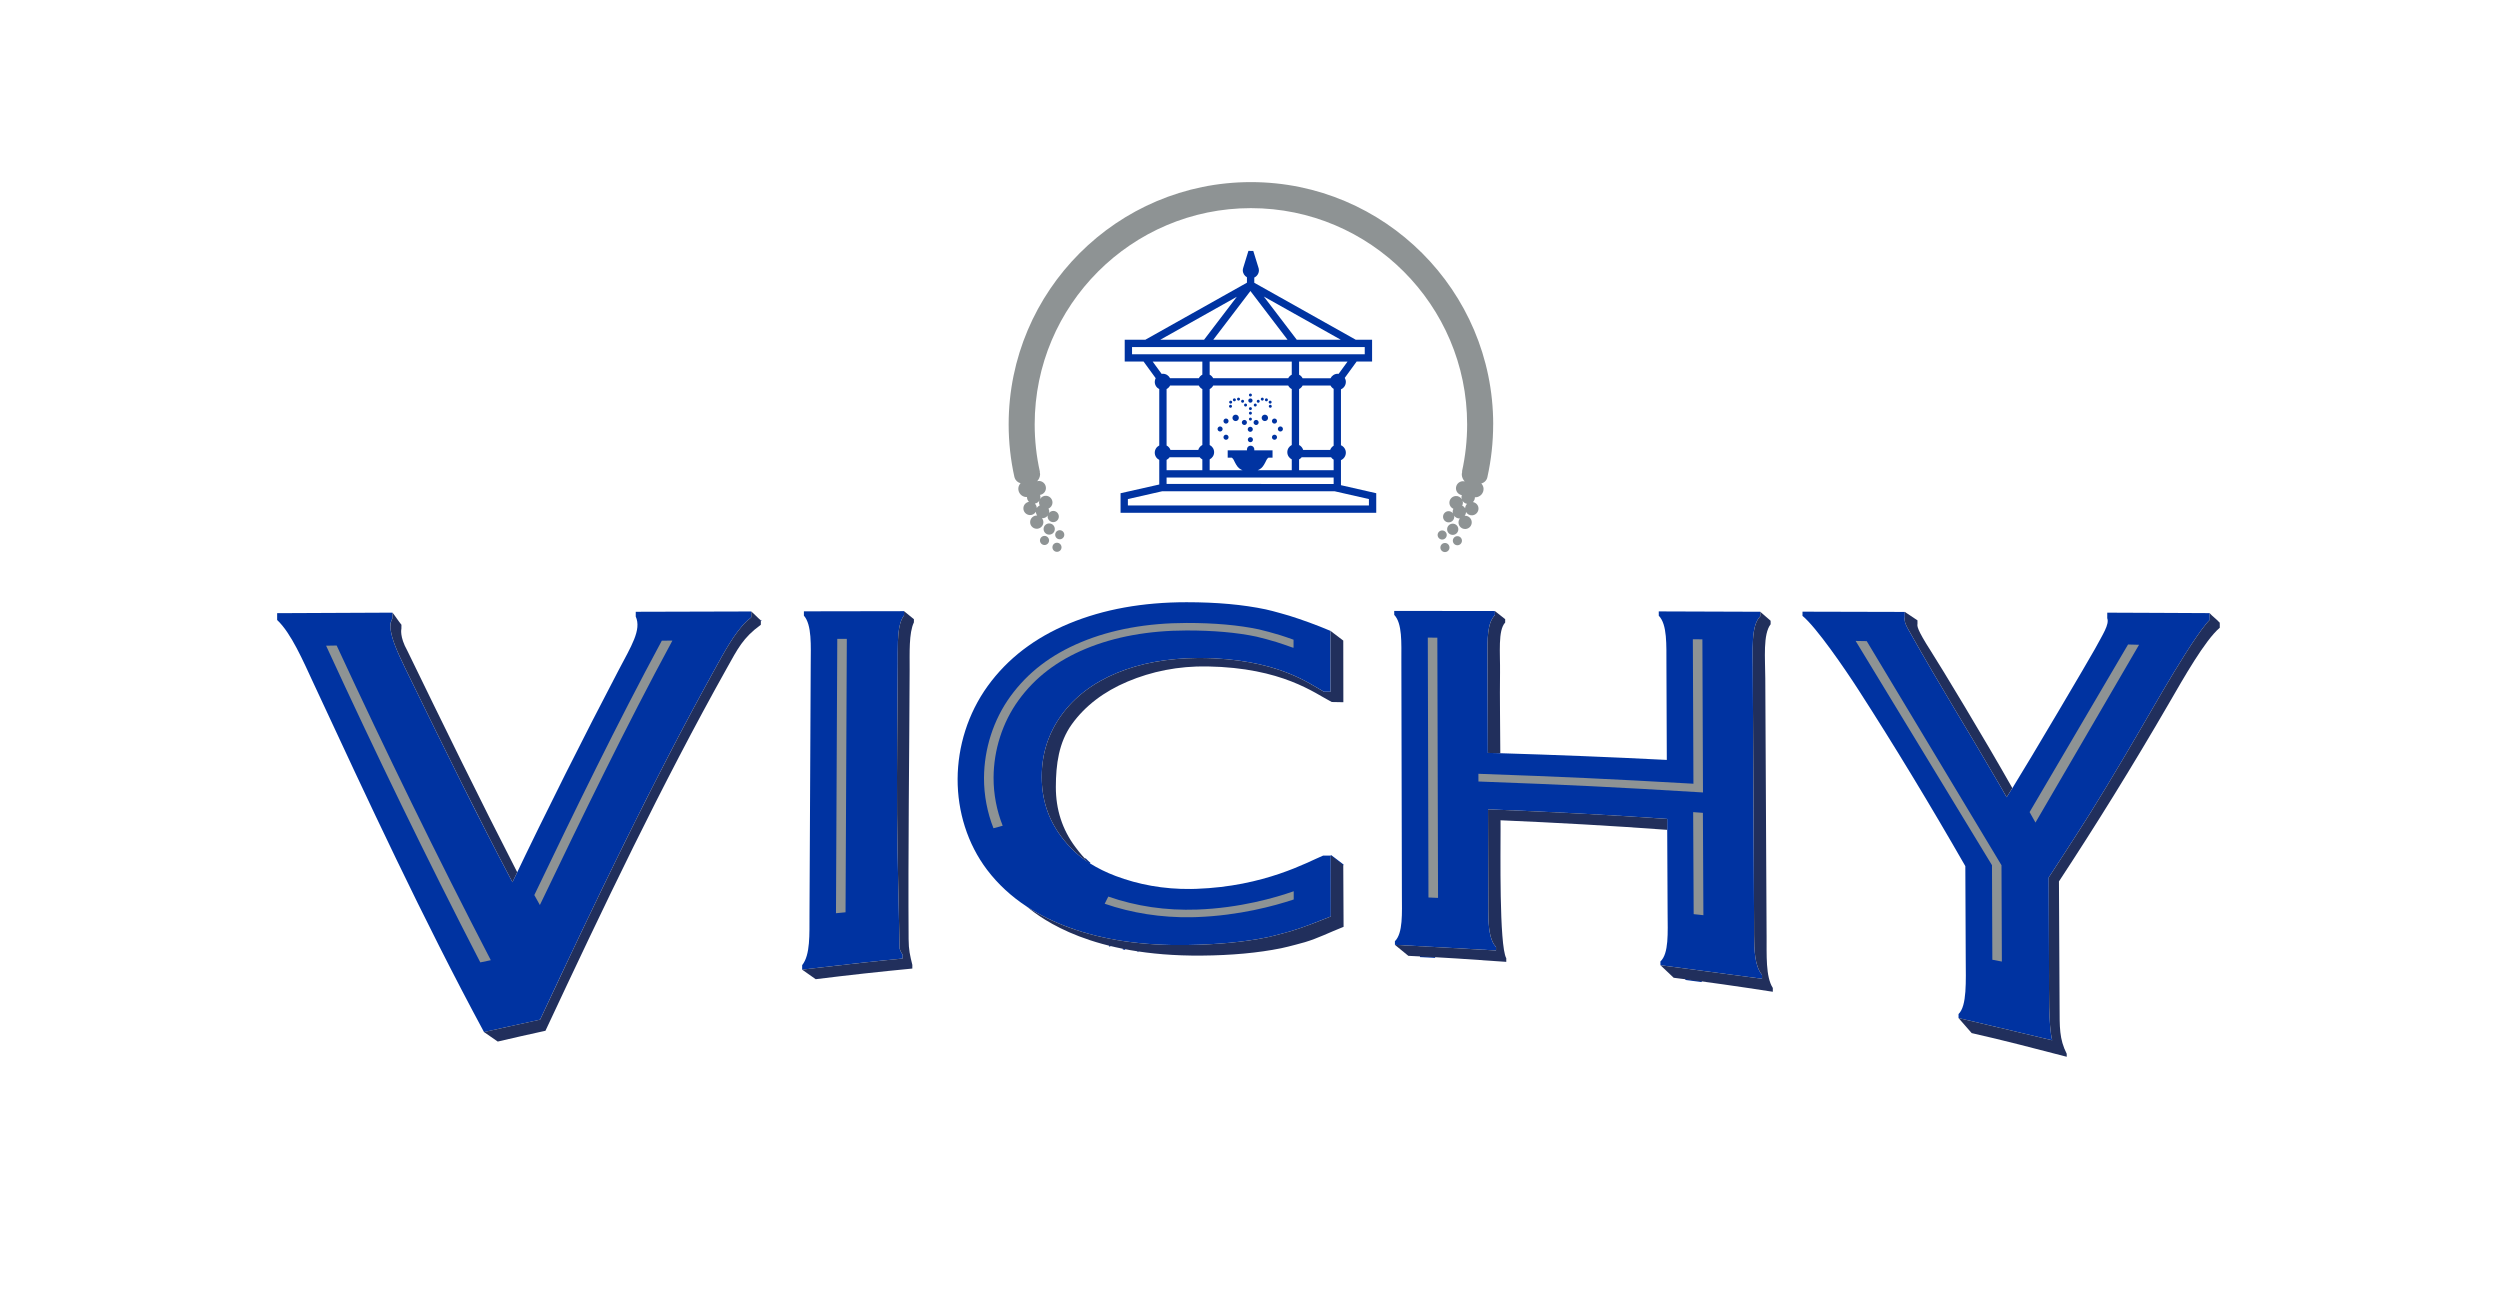
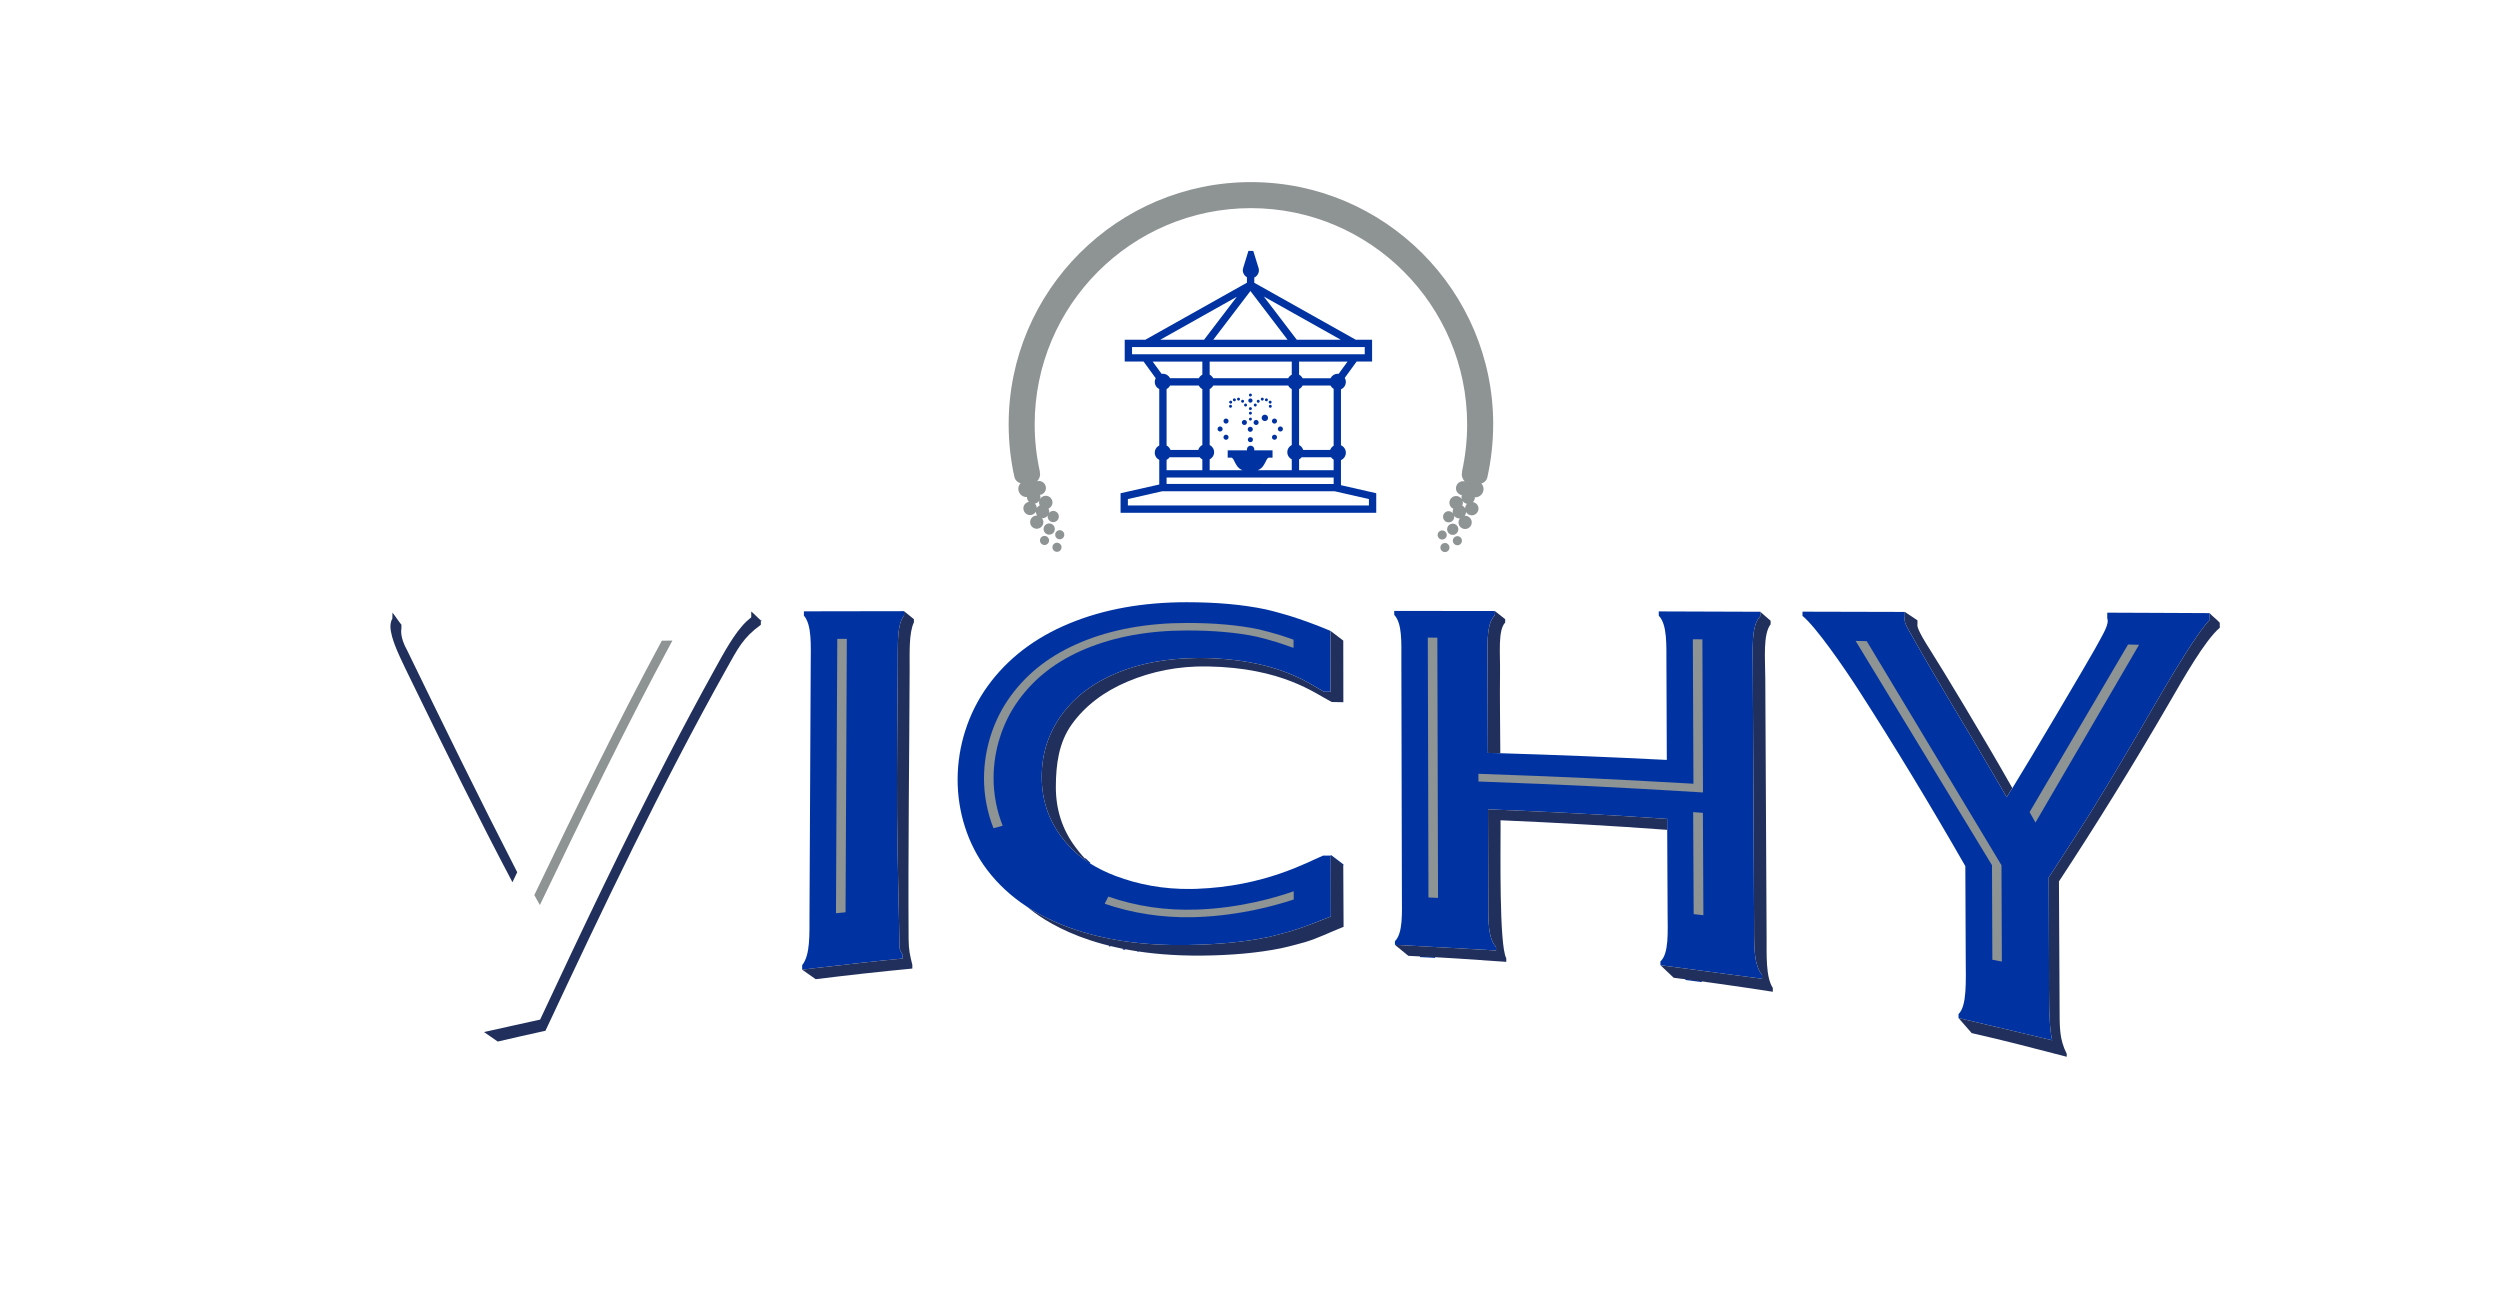
<svg xmlns="http://www.w3.org/2000/svg" width="465.366pt" height="244.121pt" viewBox="0 0 465.366 244.121" version="1.1" id="svg154">
  <defs id="defs158" />
  <path fill-rule="nonzero" fill="#0033a1" fill-opacity="1" d="m 233.578,75.664 c 0.145,0.043 0.301,-0.039 0.348,-0.184 0.043,-0.145 -0.039,-0.301 -0.184,-0.344 -0.145,-0.047 -0.301,0.035 -0.348,0.184 -0.043,0.145 0.039,0.297 0.184,0.344" id="path2" />
  <path fill-rule="nonzero" fill="#0033a1" fill-opacity="1" d="m 234.297,74.43 c -0.148,-0.043 -0.301,0.039 -0.348,0.184 -0.043,0.145 0.035,0.301 0.184,0.344 0.145,0.047 0.301,-0.035 0.344,-0.18 0.047,-0.148 -0.035,-0.301 -0.18,-0.348" id="path4" />
  <path fill-rule="nonzero" fill="#0033a1" fill-opacity="1" d="m 235.234,74.375 c 0.043,-0.145 -0.039,-0.301 -0.184,-0.344 -0.145,-0.043 -0.301,0.035 -0.344,0.184 -0.047,0.145 0.035,0.301 0.18,0.344 0.148,0.047 0.301,-0.035 0.348,-0.184" id="path6" />
  <path fill-rule="nonzero" fill="#0033a1" fill-opacity="1" d="m 235.66,74.691 c 0.145,0.047 0.297,-0.035 0.344,-0.184 0.043,-0.145 -0.035,-0.297 -0.184,-0.344 -0.145,-0.043 -0.301,0.035 -0.344,0.184 -0.047,0.145 0.035,0.301 0.184,0.344" id="path8" />
  <path fill-rule="nonzero" fill="#0033a1" fill-opacity="1" d="m 236.695,74.938 c 0.047,-0.145 -0.035,-0.297 -0.184,-0.344 -0.145,-0.047 -0.297,0.035 -0.34,0.18 -0.047,0.148 0.035,0.301 0.18,0.348 0.145,0.043 0.301,-0.039 0.344,-0.184" id="path10" />
  <path fill-rule="nonzero" fill="#0033a1" fill-opacity="1" d="m 236.543,75.367 c -0.148,-0.043 -0.301,0.039 -0.348,0.184 -0.043,0.145 0.039,0.301 0.184,0.344 0.145,0.047 0.301,-0.035 0.348,-0.18 0.043,-0.148 -0.039,-0.301 -0.184,-0.348" id="path12" />
  <path fill-rule="nonzero" fill="#0033a1" fill-opacity="1" d="m 231.777,75.137 c -0.148,0.043 -0.23,0.199 -0.184,0.344 0.043,0.145 0.199,0.227 0.344,0.184 0.148,-0.047 0.227,-0.199 0.184,-0.348 -0.043,-0.145 -0.199,-0.223 -0.344,-0.18" id="path14" />
  <path fill-rule="nonzero" fill="#0033a1" fill-opacity="1" d="m 231.387,74.957 c 0.145,-0.043 0.227,-0.199 0.18,-0.344 -0.043,-0.145 -0.199,-0.227 -0.344,-0.184 -0.145,0.047 -0.227,0.199 -0.184,0.348 0.047,0.145 0.199,0.227 0.348,0.18" id="path16" />
  <path fill-rule="nonzero" fill="#0033a1" fill-opacity="1" d="m 230.465,74.031 c -0.145,0.043 -0.227,0.199 -0.18,0.344 0.043,0.148 0.199,0.23 0.344,0.184 0.145,-0.047 0.227,-0.199 0.184,-0.344 -0.047,-0.148 -0.199,-0.227 -0.348,-0.184" id="path18" />
  <path fill-rule="nonzero" fill="#0033a1" fill-opacity="1" d="m 229.859,74.691 c 0.145,-0.043 0.227,-0.199 0.184,-0.344 -0.047,-0.148 -0.203,-0.227 -0.348,-0.184 -0.145,0.047 -0.227,0.199 -0.184,0.344 0.047,0.148 0.199,0.23 0.348,0.184" id="path20" />
  <path fill-rule="nonzero" fill="#0033a1" fill-opacity="1" d="m 229.004,74.594 c -0.148,0.043 -0.227,0.199 -0.184,0.344 0.047,0.145 0.199,0.227 0.344,0.184 0.148,-0.047 0.23,-0.199 0.184,-0.348 -0.043,-0.145 -0.199,-0.227 -0.344,-0.18" id="path22" />
  <path fill-rule="nonzero" fill="#0033a1" fill-opacity="1" d="m 228.977,75.367 c -0.148,0.047 -0.23,0.199 -0.184,0.348 0.043,0.145 0.199,0.227 0.344,0.18 0.148,-0.043 0.227,-0.199 0.184,-0.344 -0.043,-0.145 -0.199,-0.227 -0.344,-0.184" id="path24" />
  <path fill-rule="nonzero" fill="#0033a1" fill-opacity="1" d="m 235.027,77.363 c -0.234,0.234 -0.234,0.613 0,0.844 0.23,0.234 0.609,0.234 0.844,0 0.23,-0.23 0.23,-0.609 0,-0.844 -0.234,-0.23 -0.613,-0.23 -0.844,0" id="path26" />
  <path fill-rule="nonzero" fill="#0033a1" fill-opacity="1" d="m 232.758,81.371 c -0.125,-0.004 -0.246,0.043 -0.34,0.137 -0.184,0.184 -0.184,0.484 0,0.668 0.094,0.094 0.215,0.141 0.34,0.137 0.121,0.004 0.242,-0.043 0.336,-0.137 0.184,-0.184 0.184,-0.484 0,-0.668 -0.094,-0.094 -0.215,-0.141 -0.336,-0.137" id="path28" />
  <path fill-rule="nonzero" fill="#0033a1" fill-opacity="1" d="m 233.07,80.246 c 0.184,-0.184 0.184,-0.484 0,-0.668 -0.188,-0.184 -0.484,-0.184 -0.672,0 -0.184,0.184 -0.184,0.484 0,0.668 0.188,0.188 0.484,0.188 0.672,0" id="path30" />
  <path fill-rule="nonzero" fill="#0033a1" fill-opacity="1" d="m 233.488,78.305 c -0.188,0.184 -0.188,0.484 0,0.668 0.184,0.188 0.48,0.188 0.668,0 0.184,-0.184 0.184,-0.484 0,-0.668 -0.188,-0.184 -0.484,-0.184 -0.668,0" id="path32" />
  <path fill-rule="nonzero" fill="#0033a1" fill-opacity="1" d="m 236.906,78.047 c -0.184,0.188 -0.184,0.484 0,0.672 0.184,0.184 0.484,0.184 0.668,0 0.188,-0.188 0.188,-0.484 0,-0.672 -0.184,-0.184 -0.484,-0.184 -0.668,0" id="path34" />
  <path fill-rule="nonzero" fill="#0033a1" fill-opacity="1" d="m 238.008,79.52 c -0.188,0.184 -0.188,0.484 0,0.668 0.184,0.184 0.484,0.184 0.668,0 0.184,-0.184 0.184,-0.484 0,-0.668 -0.184,-0.188 -0.484,-0.188 -0.668,0" id="path36" />
  <path fill-rule="nonzero" fill="#0033a1" fill-opacity="1" d="m 236.906,81.055 c -0.184,0.184 -0.184,0.484 0,0.668 0.184,0.188 0.484,0.188 0.668,0 0.188,-0.184 0.188,-0.484 0,-0.668 -0.184,-0.184 -0.484,-0.184 -0.668,0" id="path38" />
  <path fill-rule="nonzero" fill="#0033a1" fill-opacity="1" d="m 227.883,81.055 c -0.184,0.184 -0.184,0.484 0,0.668 0.184,0.188 0.484,0.188 0.672,0 0.184,-0.184 0.184,-0.484 0,-0.668 -0.188,-0.184 -0.488,-0.184 -0.672,0" id="path40" />
-   <path fill-rule="nonzero" fill="#0033a1" fill-opacity="1" d="m 229.59,77.363 c -0.234,0.234 -0.234,0.613 0,0.844 0.23,0.234 0.609,0.234 0.844,0 0.23,-0.23 0.23,-0.609 0,-0.844 -0.234,-0.23 -0.613,-0.23 -0.844,0" id="path42" />
  <path fill-rule="nonzero" fill="#0033a1" fill-opacity="1" d="m 231.305,78.305 c -0.188,0.184 -0.188,0.484 0,0.668 0.184,0.188 0.48,0.188 0.668,0 0.184,-0.184 0.184,-0.484 0,-0.668 -0.188,-0.184 -0.484,-0.184 -0.668,0" id="path44" />
  <path fill-rule="nonzero" fill="#0033a1" fill-opacity="1" d="m 227.883,78.047 c -0.184,0.188 -0.184,0.484 0,0.672 0.184,0.184 0.484,0.184 0.672,0 0.184,-0.188 0.184,-0.484 0,-0.672 -0.188,-0.184 -0.488,-0.184 -0.672,0" id="path46" />
  <path fill-rule="nonzero" fill="#0033a1" fill-opacity="1" d="m 226.781,79.52 c -0.184,0.184 -0.184,0.484 0,0.668 0.188,0.184 0.484,0.184 0.672,0 0.184,-0.184 0.184,-0.484 0,-0.668 -0.188,-0.188 -0.484,-0.188 -0.672,0" id="path48" />
  <path fill-rule="nonzero" fill="#0033a1" fill-opacity="1" d="m 232.566,77.82 c -0.109,0.105 -0.109,0.281 0,0.391 0.105,0.105 0.281,0.105 0.391,0 0.105,-0.109 0.105,-0.285 0,-0.391 -0.109,-0.109 -0.285,-0.109 -0.391,0" id="path50" />
  <path fill-rule="nonzero" fill="#0033a1" fill-opacity="1" d="m 232.957,76.715 c -0.109,-0.109 -0.281,-0.109 -0.391,0 -0.109,0.105 -0.109,0.281 0,0.391 0.109,0.105 0.281,0.105 0.391,0 0.105,-0.109 0.105,-0.285 0,-0.391" id="path52" />
  <path fill-rule="nonzero" fill="#0033a1" fill-opacity="1" d="m 232.957,75.867 c -0.109,-0.105 -0.281,-0.105 -0.391,0 -0.109,0.109 -0.109,0.281 0,0.391 0.109,0.105 0.281,0.105 0.391,0 0.105,-0.109 0.105,-0.281 0,-0.391" id="path54" />
  <path fill-rule="nonzero" fill="#0033a1" fill-opacity="1" d="m 233.043,74.844 c 0.156,-0.156 0.156,-0.41 0,-0.566 -0.156,-0.152 -0.41,-0.152 -0.562,0 -0.156,0.156 -0.156,0.41 0,0.566 0.152,0.156 0.406,0.156 0.562,0" id="path56" />
  <path fill-rule="nonzero" fill="#0033a1" fill-opacity="1" d="m 232.957,73.727 c 0.105,-0.105 0.105,-0.281 0,-0.391 -0.109,-0.105 -0.281,-0.105 -0.391,0 -0.109,0.109 -0.109,0.285 0,0.391 0.109,0.109 0.281,0.109 0.391,0" id="path58" />
  <path fill-rule="nonzero" fill="#0033a1" fill-opacity="1" d="m 228.883,85.102 0.059,-0.004" id="path60" />
  <path fill-rule="nonzero" fill="#0033a1" fill-opacity="1" d="m 236.465,85.098 0.062,0.004" id="path62" />
  <path fill-rule="nonzero" fill="#0033a1" fill-opacity="1" d="m 254.82,94.094 h -44.867 v -1.195 l 6.402,-1.457 h 32.059 l 6.406,1.457 z M 223.812,67.305 v 2.441 c -0.285,0.145 -0.516,0.375 -0.656,0.66 h -5.352 c -0.246,-0.492 -0.75,-0.832 -1.34,-0.832 -0.078,0 -0.156,0.012 -0.23,0.023 l -1.672,-2.293 z m -13.086,-2.695 h 43.316 v 1.332 h -43.316 z m 19.504,-9.367 -6.098,8 h -8.152 z m 9.445,8 h -13.828 l 6.914,-9.07 z m 1.715,0 -6.133,-8.043 14.332,8.043 z m 7.789,6.352 c -0.055,-0.008 -0.105,-0.02 -0.164,-0.02 -0.586,0 -1.09,0.34 -1.34,0.832 h -5.199 c -0.145,-0.285 -0.375,-0.516 -0.656,-0.66 v -2.441 h 9.023 z m -32.023,19.293 h 31.098 v 1.207 l -31.098,-0.016 z m 0.559,-3.77 h 5.609 c 0.133,0.164 0.297,0.301 0.488,0.395 v 2.016 h -6.656 v -1.926 c 0.223,-0.113 0.414,-0.277 0.559,-0.484 m 11.227,-0.02 h -0.059 z m 7.523,0 h 0.062 z m -2.074,2.309 c 0.562,-0.289 0.844,-0.777 1.129,-1.316 0.156,-0.293 0.301,-0.711 0.586,-0.895 h 0.773 v -1.367 h -3.398 v -0.191 c 0,-0.375 -0.309,-0.68 -0.684,-0.68 -0.375,0 -0.68,0.305 -0.68,0.68 v 0.191 h -3.586 v 1.367 h 0.77 c 0.289,0.184 0.434,0.602 0.586,0.895 0.285,0.539 0.566,1.027 1.129,1.316 0.094,0.047 0.191,0.082 0.289,0.121 h -6.129 v -2.016 c 0.488,-0.25 0.828,-0.75 0.828,-1.336 0,-0.59 -0.34,-1.094 -0.828,-1.34 V 72.426 c 0.285,-0.145 0.512,-0.375 0.656,-0.656 h 13.965 c 0.145,0.281 0.375,0.512 0.66,0.656 v 10.41 c -0.492,0.25 -0.828,0.75 -0.828,1.34 0,0.586 0.336,1.086 0.828,1.336 v 2.016 h -6.355 c 0.098,-0.039 0.195,-0.074 0.289,-0.121 m 13.863,0.121 h -6.434 v -2.016 c 0.188,-0.094 0.352,-0.23 0.484,-0.395 h 5.469 c 0.121,0.184 0.289,0.332 0.48,0.445 z m -0.578,-15.758 c 0.133,0.254 0.332,0.465 0.578,0.609 V 82.969 c -0.297,0.18 -0.531,0.453 -0.652,0.785 h -5.02 c -0.117,-0.402 -0.398,-0.734 -0.762,-0.918 V 72.426 c 0.281,-0.145 0.512,-0.375 0.656,-0.656 z m -7.219,-4.465 v 2.441 c -0.285,0.145 -0.516,0.375 -0.66,0.66 h -13.965 c -0.145,-0.285 -0.371,-0.516 -0.656,-0.66 v -2.441 z m -22.652,4.465 h 5.352 c 0.141,0.281 0.371,0.512 0.656,0.656 v 10.41 c -0.367,0.188 -0.645,0.516 -0.762,0.918 h -5.172 C 217.75,83.395 217.492,83.102 217.156,82.93 V 72.422 c 0.277,-0.145 0.508,-0.371 0.648,-0.652 m 31.812,18.547 v -4.664 c 0.535,-0.234 0.91,-0.766 0.91,-1.387 0,-0.617 -0.375,-1.152 -0.91,-1.383 V 72.469 c 0.535,-0.23 0.91,-0.762 0.91,-1.383 0,-0.273 -0.078,-0.523 -0.203,-0.746 l 2.191,-3.016 c 0.008,-0.004 0.008,-0.012 0.012,-0.02 h 2.883 v -4.062 h -3.055 c -0.012,-0.008 -0.019,-0.02 -0.031,-0.027 l -18.844,-10.578 v -0.969 c 0.508,-0.242 0.863,-0.754 0.863,-1.355 0,-0.117 -0.016,-0.227 -0.039,-0.336 l -1.008,-3.262 -0.906,-0.016 -0.969,3.16 c -0.043,0.141 -0.078,0.293 -0.078,0.453 0,0.562 0.316,1.047 0.773,1.301 v 1.008 l -18.871,10.594 c -0.016,0.008 -0.023,0.02 -0.035,0.027 h -3.848 v 4.062 h 3.52 c 0.004,0.008 0.004,0.016 0.008,0.02 l 2.238,3.074 c -0.105,0.207 -0.172,0.438 -0.172,0.688 0,0.59 0.34,1.094 0.836,1.34 v 10.496 c -0.496,0.25 -0.836,0.754 -0.836,1.344 0,0.59 0.34,1.094 0.836,1.344 V 90.188 l -7.203,1.625 v 3.645 h 47.594 V 91.812 Z m 0,0" id="path64" />
  <path fill-rule="nonzero" fill="#8e9394" fill-opacity="1" d="m 272.727,94.609 c -0.129,-0.215 -0.316,-0.383 -0.547,-0.488 0.09,-0.188 0.152,-0.391 0.137,-0.609 -0.008,-0.109 -0.047,-0.203 -0.078,-0.301 0.184,0.305 0.484,0.512 0.844,0.578 -0.211,0.215 -0.336,0.504 -0.355,0.82 M 193.543,94.078 c -0.227,0.105 -0.418,0.273 -0.547,0.488 -0.019,-0.32 -0.145,-0.605 -0.359,-0.82 0.363,-0.07 0.664,-0.273 0.848,-0.582 -0.031,0.098 -0.07,0.191 -0.078,0.301 -0.016,0.223 0.047,0.426 0.137,0.613 m 84.41,-15.086 c 0,-24.863 -20.23,-45.094 -45.098,-45.094 -24.863,0 -45.098,20.23 -45.098,45.094 0,3.34 0.367,6.664 1.09,9.887 h 0.016 c 0.145,0.535 0.566,0.934 1.113,1.07 -0.227,0.254 -0.395,0.566 -0.418,0.934 -0.051,0.855 0.598,1.59 1.449,1.641 0.059,0.004 0.105,-0.02 0.16,-0.02 -0.008,0.352 0.133,0.672 0.367,0.906 -0.555,0.102 -0.996,0.551 -1.035,1.137 -0.043,0.695 0.488,1.289 1.18,1.332 0.484,0.031 0.906,-0.227 1.145,-0.613 0.012,0.262 0.098,0.504 0.25,0.703 -0.004,-0.004 -0.008,-0.004 -0.008,-0.004 -0.684,-0.043 -1.266,0.477 -1.309,1.156 -0.043,0.68 0.477,1.262 1.156,1.305 0.68,0.039 1.262,-0.477 1.305,-1.156 0.019,-0.305 -0.09,-0.586 -0.262,-0.812 0.008,0 0.016,0.004 0.027,0.004 0.438,0.027 0.82,-0.188 1.066,-0.52 -0.012,0.051 -0.035,0.09 -0.039,0.145 -0.035,0.574 0.406,1.07 0.98,1.105 0.574,0.035 1.07,-0.402 1.105,-0.98 0.035,-0.574 -0.402,-1.07 -0.977,-1.105 -0.355,-0.023 -0.66,0.145 -0.867,0.402 0.019,-0.078 0.055,-0.145 0.062,-0.227 0.012,-0.219 -0.051,-0.422 -0.141,-0.609 0.406,-0.188 0.711,-0.574 0.742,-1.055 0.039,-0.691 -0.488,-1.289 -1.18,-1.332 -0.488,-0.027 -0.914,0.23 -1.148,0.621 0.035,-0.098 0.074,-0.191 0.082,-0.301 0.012,-0.168 -0.016,-0.332 -0.066,-0.484 0.586,-0.105 1.055,-0.574 1.09,-1.195 0.047,-0.727 -0.508,-1.355 -1.238,-1.398 -0.137,-0.008 -0.262,0.023 -0.391,0.055 0.297,-0.336 0.516,-0.75 0.547,-1.238 0.012,-0.18 -0.039,-0.344 -0.07,-0.512 l 0.035,-0.008 c -0.645,-2.879 -0.973,-5.848 -0.973,-8.832 0,-22.191 18.059,-40.25 40.25,-40.25 22.191,0 40.25,18.059 40.25,40.25 0,2.965 -0.324,5.922 -0.961,8.789 l 0.051,0.012 c -0.047,0.195 -0.098,0.387 -0.086,0.598 0.031,0.484 0.25,0.898 0.547,1.238 -0.125,-0.031 -0.254,-0.062 -0.391,-0.055 -0.727,0.043 -1.281,0.672 -1.238,1.398 0.039,0.621 0.508,1.09 1.09,1.195 -0.051,0.152 -0.074,0.312 -0.066,0.484 0.008,0.109 0.047,0.199 0.078,0.301 -0.23,-0.391 -0.66,-0.652 -1.145,-0.621 -0.691,0.043 -1.223,0.637 -1.18,1.332 0.031,0.48 0.332,0.863 0.742,1.051 -0.09,0.188 -0.152,0.391 -0.137,0.613 0.004,0.082 0.039,0.148 0.059,0.223 -0.207,-0.254 -0.512,-0.422 -0.867,-0.402 -0.574,0.035 -1.012,0.531 -0.977,1.109 0.035,0.574 0.531,1.012 1.105,0.977 0.578,-0.035 1.016,-0.527 0.98,-1.105 -0.004,-0.051 -0.027,-0.09 -0.039,-0.141 0.246,0.328 0.629,0.547 1.07,0.52 0.008,0 0.016,-0.004 0.023,-0.008 -0.176,0.227 -0.281,0.508 -0.262,0.816 0.043,0.68 0.625,1.195 1.305,1.152 0.68,-0.039 1.195,-0.625 1.156,-1.305 -0.043,-0.68 -0.625,-1.195 -1.305,-1.156 -0.004,0.004 -0.008,0.004 -0.012,0.004 0.152,-0.195 0.238,-0.438 0.254,-0.703 0.23,0.387 0.656,0.648 1.141,0.617 0.695,-0.043 1.219,-0.641 1.18,-1.332 -0.039,-0.59 -0.48,-1.035 -1.035,-1.137 0.234,-0.234 0.375,-0.555 0.367,-0.91 0.055,0.004 0.105,0.027 0.156,0.023 0.855,-0.051 1.504,-0.789 1.453,-1.641 -0.023,-0.367 -0.191,-0.684 -0.418,-0.934 0.578,-0.145 1.004,-0.586 1.129,-1.16 0.715,-3.215 1.078,-6.527 1.078,-9.844" id="path66" />
  <path fill-rule="nonzero" fill="#8e9394" fill-opacity="1" d="m 195.242,99.52 c 0.574,0.035 1.07,-0.402 1.105,-0.977 0.035,-0.578 -0.406,-1.07 -0.98,-1.105 -0.574,-0.039 -1.07,0.402 -1.105,0.977 -0.035,0.578 0.402,1.07 0.98,1.105" id="path68" />
  <path fill-rule="nonzero" fill="#8e9394" fill-opacity="1" d="m 194.484,99.758 c -0.469,-0.027 -0.867,0.328 -0.898,0.797 -0.027,0.465 0.328,0.867 0.797,0.898 0.465,0.027 0.867,-0.328 0.898,-0.797 0.027,-0.465 -0.328,-0.871 -0.797,-0.898" id="path70" />
  <path fill-rule="nonzero" fill="#8e9394" fill-opacity="1" d="m 197.32,98.695 c -0.469,-0.031 -0.871,0.328 -0.898,0.793 -0.031,0.469 0.324,0.871 0.793,0.898 0.465,0.027 0.871,-0.328 0.898,-0.793 0.027,-0.469 -0.328,-0.871 -0.793,-0.898" id="path72" />
  <path fill-rule="nonzero" fill="#8e9394" fill-opacity="1" d="m 196.805,101.031 c -0.469,-0.031 -0.871,0.324 -0.898,0.793 -0.031,0.469 0.328,0.871 0.793,0.898 0.469,0.027 0.871,-0.328 0.898,-0.793 0.027,-0.469 -0.328,-0.871 -0.793,-0.898" id="path74" />
  <path fill-rule="nonzero" fill="#8e9394" fill-opacity="1" d="m 270.484,99.566 c 0.574,-0.035 1.012,-0.531 0.977,-1.105 -0.035,-0.578 -0.531,-1.016 -1.105,-0.98 -0.574,0.035 -1.016,0.531 -0.977,1.105 0.035,0.578 0.527,1.016 1.105,0.98" id="path76" />
  <path fill-rule="nonzero" fill="#8e9394" fill-opacity="1" d="m 271.238,99.805 c -0.469,0.027 -0.824,0.43 -0.797,0.898 0.031,0.469 0.434,0.824 0.902,0.793 0.465,-0.027 0.82,-0.43 0.793,-0.898 -0.031,-0.465 -0.43,-0.82 -0.898,-0.793" id="path78" />
  <path fill-rule="nonzero" fill="#8e9394" fill-opacity="1" d="m 269.305,99.535 c -0.031,-0.469 -0.434,-0.824 -0.898,-0.793 -0.469,0.027 -0.824,0.43 -0.797,0.895 0.031,0.469 0.43,0.824 0.898,0.797 0.469,-0.027 0.824,-0.434 0.797,-0.898" id="path80" />
  <path fill-rule="nonzero" fill="#8e9394" fill-opacity="1" d="m 268.922,101.074 c -0.469,0.027 -0.824,0.434 -0.797,0.898 0.027,0.469 0.434,0.824 0.898,0.793 0.469,-0.027 0.824,-0.43 0.793,-0.895 -0.027,-0.469 -0.43,-0.824 -0.895,-0.797" id="path82" />
  <path fill="none" stroke-width="0.25" stroke-linecap="butt" stroke-linejoin="miter" stroke="#0033a1" stroke-opacity="1" stroke-miterlimit="10" d="m 211.777,177.09 c 0.039,0.008 0.078,0.016 0.117,0.019 -0.039,-0.004 -0.078,-0.012 -0.117,-0.019 z m 0,0" id="path84" />
  <path fill="none" stroke-width="0.25" stroke-linecap="butt" stroke-linejoin="miter" stroke="#0033a1" stroke-opacity="1" stroke-miterlimit="10" d="m 247.719,159.273 c 0.758,0.586 1.562,1.184 2.324,1.77 -0.758,-0.586 -1.566,-1.184 -2.324,-1.77 z m 0,0" id="path86" />
  <path fill="none" stroke-width="0.25" stroke-linecap="butt" stroke-linejoin="miter" stroke="#0033a1" stroke-opacity="1" stroke-miterlimit="10" d="m 202.902,160.715 c -0.324,-0.277 -0.617,-0.582 -0.918,-0.875 0.285,0.297 0.586,0.59 0.918,0.875 z m 0,0" id="path88" />
  <path fill="none" stroke-width="0.25" stroke-linecap="butt" stroke-linejoin="miter" stroke="#0033a1" stroke-opacity="1" stroke-miterlimit="10" d="m 209.008,176.609 c 0.145,0.027 0.293,0.055 0.441,0.082 -0.148,-0.027 -0.297,-0.055 -0.441,-0.082 z m 0,0" id="path90" />
  <path fill="none" stroke-width="0.25" stroke-linecap="butt" stroke-linejoin="miter" stroke="#0033a1" stroke-opacity="1" stroke-miterlimit="10" d="m 141.633,115.488 c 0,0.008 0,0.035 0,0.047 0,-0.016 0,-0.031 0,-0.047 0,-0.004 -0.004,-0.004 -0.008,-0.008 0.004,0.004 0.008,0.004 0.008,0.008 z m 0,0" id="path92" />
  <path fill="none" stroke-width="0.25" stroke-linecap="butt" stroke-linejoin="miter" stroke="#0033a1" stroke-opacity="1" stroke-miterlimit="10" d="m 267.148,178.18 c -0.945,-0.051 -1.879,-0.098 -2.816,-0.145 0.941,0.043 1.879,0.094 2.816,0.145 z m 0,0" id="path94" />
  <path fill="none" stroke-width="0.25" stroke-linecap="butt" stroke-linejoin="miter" stroke="#0033a1" stroke-opacity="1" stroke-miterlimit="10" d="m 206.445,176.035 c 0.082,0.023 0.168,0.039 0.25,0.059 -0.082,-0.019 -0.168,-0.035 -0.25,-0.059 z m 0,0" id="path96" />
  <path fill="none" stroke-width="0.25" stroke-linecap="butt" stroke-linejoin="miter" stroke="#0033a1" stroke-opacity="1" stroke-miterlimit="10" d="m 372.172,191.305 c -0.055,-0.012 -0.082,-0.019 -0.082,-0.019 z m 0,0" id="path98" />
  <path fill-rule="nonzero" fill="#0033a1" fill-opacity="1" d="m 221.023,175.91 c 5.645,-0.094 10.574,-0.551 14.805,-1.422 1.418,-0.293 4.422,-1.145 4.422,-1.145 2.453,-0.742 4.793,-1.676 7.484,-2.746 -0.004,-3.777 -0.008,-7.551 -0.016,-11.324 0,-0.004 -1.133,-0.008 -1.41,-0.012 -2.988,1.238 -10.883,5.742 -23.629,6.195 -0.32,0.012 -0.637,0.019 -0.957,0.023 -5.164,0.066 -9.852,-0.836 -14.039,-2.414 -1.75,-0.66 -3.34,-1.445 -4.781,-2.348 -2.207,-1.391 -3.883,-3.02 -5.355,-4.988 -2.434,-3.254 -3.637,-6.934 -3.629,-11.156 v -0.062 c 0.012,-4.227 1.242,-8.047 3.691,-11.426 2.441,-3.379 5.891,-5.992 10.324,-7.832 4.438,-1.84 9.43,-2.707 14.969,-2.77 0.148,0 0.301,-0.004 0.445,-0.004 14.363,0.078 20.43,4.832 23.117,6.289 0.301,0.004 0.918,-0.004 1.219,0 -0.004,-3.777 -0.008,-7.555 -0.012,-11.332 -2.68,-1.133 -5.223,-2.051 -7.664,-2.82 0,0 -2.984,-0.883 -4.398,-1.184 -4.203,-0.887 -9.105,-1.332 -14.719,-1.332 -8.145,0 -15.434,1.301 -21.859,3.961 -6.418,2.66 -11.48,6.535 -15.172,11.641 -3.691,5.102 -5.578,11.273 -5.602,17.312 -0.019,6.039 1.82,12.055 5.48,16.891 2.039,2.691 4.52,4.965 7.414,6.867 2.312,1.523 5.047,2.852 7.906,3.895 6.445,2.348 13.77,3.379 21.965,3.242" id="path100" />
-   <path fill-rule="nonzero" fill="#0033a1" fill-opacity="1" d="m 95.391,164.223 c -6.324,-11.941 -12.523,-24.559 -18.938,-37.73 -1.375,-2.828 -2.852,-5.734 -3.469,-7.988 -0.188,-0.68 -0.293,-1.293 -0.309,-1.836 -0.012,-0.461 0.047,-0.863 0.195,-1.199 0.047,-0.109 0.098,-0.219 0.168,-0.312 0,-0.305 0.016,-0.816 0.016,-1.117 -7.125,0.039 -14.34,0.055 -21.465,0.098 v 1.27 c 2.613,2.445 4.801,7.543 6.84,11.926 10.039,21.594 20.293,43.699 31.668,64.781 0.43,-0.102 7.848,-1.758 10.441,-2.312 10.262,-21.961 20.781,-44.012 32.406,-65.031 1.809,-3.27 3.766,-6.941 6,-9.086 0.223,-0.215 0.453,-0.402 0.68,-0.586 0.074,-0.059 0.145,-0.129 0.215,-0.184 0,-0.242 -0.004,-0.852 0,-1.094 -7.129,0.023 -14.371,0.027 -21.496,0.059 0,0.281 -0.004,0.594 -0.004,0.879 1.113,2.488 -0.809,5.457 -3.266,10.145 -6.211,11.855 -13.43,26.176 -19.684,39.32" id="path102" />
  <path fill-rule="nonzero" fill="#0033a1" fill-opacity="1" d="m 168.023,178.426 c 0,-0.242 0.004,-0.484 0.004,-0.73 -0.242,-0.293 -0.418,-0.68 -0.57,-1.102 -0.156,-8.352 -0.406,-16.812 -0.465,-25.086 -0.07,-9.227 0.078,-18.668 0.121,-28.004 0.004,-1.359 -0.019,-2.781 0.031,-4.109 0.074,-1.996 0.324,-3.793 1.145,-4.859 -0.004,-0.246 -0.004,-0.523 -0.008,-0.77 -6.164,0.012 -12.473,0.012 -18.637,0.031 -0.004,0.262 -0.004,0.539 -0.004,0.801 1.512,1.719 1.285,5.555 1.27,9.184 -0.074,15.496 -0.152,30.996 -0.227,46.492 -0.019,3.629 0.172,7.473 -1.363,9.383 0,0.215 -0.004,0.84 -0.004,0.84 0,0 7.477,-0.887 11.152,-1.285 2.52,-0.27 5.035,-0.543 7.555,-0.785" id="path104" />
  <path fill-rule="nonzero" fill="#0033a1" fill-opacity="1" d="m 375.609,192.102 c 0.023,0.004 0.039,0.012 0.039,0.012 l -0.039,-0.012 c -0.168,-0.039 -0.836,-0.191 -1.191,-0.273 -0.086,-0.023 -0.184,-0.043 -0.285,-0.066 3.461,0.82 6.793,1.613 7.879,1.883 -0.719,-2.707 -0.582,-9.793 -0.59,-12.047 -0.016,-5.152 -0.062,-18.172 -0.062,-18.258 0.086,-0.133 5.246,-8.012 7.668,-11.891 4.004,-6.41 7.969,-13.199 11.984,-20.121 1.832,-3.164 5.277,-9.039 7.957,-12.918 0.254,-0.371 0.504,-0.723 0.746,-1.051 0.609,-0.836 1.168,-1.531 1.629,-1.996 0,-0.328 -0.035,-0.906 -0.035,-1.234 -6.25,-0.047 -12.801,-0.047 -19.051,-0.086 0,0.309 0,0.723 -0.004,1.031 0.43,1.141 -0.793,2.957 -2.348,5.828 -0.879,1.625 -11.906,20.328 -15.434,26.016 -0.004,-0.004 -0.004,-0.004 -0.008,-0.008 -0.301,0.484 -0.91,1.453 -0.938,1.488 -0.004,0.008 -0.359,-0.66 -1.285,-2.254 -6.246,-10.754 -10.945,-18.152 -16.98,-28.906 -0.379,-0.68 -0.863,-1.52 -0.691,-2.391 0,-0.273 0,-0.664 0,-0.941 -6.25,-0.031 -12.789,-0.023 -19.039,-0.047 0,0.266 -0.008,0.516 -0.008,0.781 2.562,2.078 7.926,9.898 10.418,13.77 6.652,10.324 13.277,21.266 19.898,32.816 0.023,5.73 0.047,11.461 0.074,17.191 0.016,4.246 0.25,8.832 -1.34,10.344 0,0.246 0,0.492 0,0.742 0.109,0.023 4.848,1.141 9.41,2.223 z m 0,0" id="path106" />
  <path fill-rule="nonzero" fill="#0033a1" fill-opacity="1" d="m 327.992,181.457 c -0.367,-0.422 -0.637,-0.961 -0.844,-1.566 -0.723,-2.105 -0.617,-5.156 -0.633,-8.133 -0.047,-9.32 -0.094,-18.641 -0.141,-27.961 -0.031,-6.566 -0.066,-13.133 -0.102,-19.699 -0.012,-2.344 -0.102,-4.695 0.203,-6.555 0.129,-0.805 0.332,-1.523 0.652,-2.094 0.152,-0.277 0.332,-0.52 0.543,-0.727 -0.004,-0.281 -0.004,-0.562 -0.004,-0.844 -6.207,-0.019 -12.688,-0.047 -18.895,-0.066 0,0.27 0.004,0.535 0.004,0.801 1.605,1.648 1.406,5.438 1.426,9.113 0.027,5.91 0.043,11.82 0.07,17.73 -10.41,-0.531 -20.812,-0.941 -31.234,-1.254 v -0.004 c -0.535,-0.012 -1.688,-0.031 -2.078,-0.043 -0.019,-5.645 -0.039,-11.297 -0.059,-16.941 0,-0.652 -0.008,-1.301 -0.012,-1.941 -0.008,-0.863 0.004,-1.699 0.047,-2.488 0.086,-1.48 0.312,-2.781 0.883,-3.691 0.137,-0.219 0.281,-0.422 0.457,-0.594 0,-0.25 -0.004,-0.5 -0.004,-0.75 0,0 -0.234,-0.008 -0.234,-0.008 -6.168,-0.012 -12.336,-0.019 -18.508,-0.023 0,0.242 0,0.492 0.004,0.738 1.52,1.598 1.32,5.188 1.328,8.598 0.012,5.996 0.027,11.996 0.039,17.992 0.019,8.512 0.039,17.023 0.059,25.535 0.008,3.41 0.223,7.098 -1.301,8.629 0.004,0.219 0.004,0.438 0.004,0.652 v 0.019 c 0,-0.035 18.172,1.012 18.82,1.047 0,-0.219 0,-0.434 0,-0.652 -0.5,-0.508 -0.812,-1.223 -1.027,-2.051 -0.484,-1.883 -0.402,-4.41 -0.41,-6.863 -0.019,-5.566 -0.035,-11.137 -0.055,-16.707 0.117,0.004 0.234,0.008 0.348,0.012 0.305,0.016 0.605,0.027 0.91,0.039 10.789,0.438 21.312,0.977 32.09,1.73 0,0.168 0.008,1.781 0.008,2.035 0.027,5.148 0.051,10.301 0.074,15.453 0.019,3.676 0.254,7.59 -1.34,9.047 0.004,0.234 0.004,0.465 0.004,0.699 0,0 18.73,2.492 18.91,2.52 0,-0.246 0,-0.488 -0.004,-0.734" id="path108" />
  <path fill="none" stroke-width="0.25" stroke-linecap="butt" stroke-linejoin="miter" stroke="#0033a1" stroke-opacity="1" stroke-miterlimit="10" d="m 313.734,182.289 c 1.012,0.129 2.023,0.266 3.039,0.398 -1.02,-0.137 -2.027,-0.27 -3.039,-0.398 z m 0,0" id="path110" />
  <path fill-rule="nonzero" fill="#8e9394" fill-opacity="1" d="m 100.496,168.469 c 7.945,-16.555 15.93,-33.074 24.672,-49.227 -0.656,0.012 -1.312,0.012 -1.973,0.019 -8.391,15.555 -16.09,31.426 -23.734,47.352 0.414,0.746 0.621,1.117 1.035,1.855" id="path112" />
-   <path fill-rule="nonzero" fill="#8e9394" fill-opacity="1" d="m 60.703,120.195 c 9.168,19.914 18.652,39.469 28.703,58.949 0.781,-0.164 1.176,-0.242 1.957,-0.406 -10.039,-19.355 -19.523,-38.789 -28.695,-58.578 -0.785,0.016 -1.18,0.023 -1.965,0.035" id="path114" />
  <path fill-rule="nonzero" fill="#8e9394" fill-opacity="1" d="m 265.781,118.688 c 0.043,16.125 0.082,32.25 0.121,48.375 0.598,0.027 1.191,0.055 1.785,0.078 -0.043,-16.148 -0.086,-32.297 -0.129,-48.441 -0.594,-0.004 -1.184,-0.008 -1.777,-0.012" id="path116" />
  <path fill-rule="nonzero" fill="#8e9394" fill-opacity="1" d="m 315.176,151.176 0.094,18.988 c 0.602,0.066 1.207,0.129 1.812,0.195 -0.027,-6.352 -0.062,-12.703 -0.094,-19.051 -0.605,-0.047 -1.211,-0.09 -1.812,-0.133" id="path118" />
  <path fill-rule="nonzero" fill="#8e9394" fill-opacity="1" d="m 233.883,118.508 c 0.742,0.156 2.641,0.68 3.707,1.004 0.762,0.234 1.926,0.641 3.012,1.027 0.062,0.023 0.125,0.023 0.188,0.035 0,-0.5 0,-1 0,-1.496 -0.941,-0.332 -1.887,-0.664 -2.559,-0.867 -1.043,-0.32 -3.043,-0.871 -3.887,-1.055 -3.785,-0.801 -8.316,-1.199 -13.453,-1.195 -7.324,0.008 -13.922,1.191 -19.613,3.559 -5.641,2.348 -9.957,5.652 -13.199,10.113 -3.145,4.332 -4.891,9.754 -4.91,15.195 -0.012,3.199 0.609,6.414 1.762,9.344 0.57,-0.152 1.145,-0.305 1.715,-0.465 -1.109,-2.801 -1.707,-5.879 -1.695,-8.945 0.019,-5.176 1.672,-10.324 4.66,-14.434 3.062,-4.215 7.145,-7.336 12.48,-9.559 5.438,-2.262 11.762,-3.398 18.801,-3.41 4.98,-0.004 9.352,0.379 12.992,1.148" id="path120" />
  <path fill-rule="nonzero" fill="#8e9394" fill-opacity="1" d="m 222.879,170.707 c 7.742,-0.289 14.281,-2.051 17.941,-3.273 0,-0.512 0,-1.023 0,-1.531 -3.344,1.176 -10.016,3.129 -17.996,3.41 -5.781,0.203 -11.301,-0.602 -16.52,-2.418 -0.215,0.445 -0.441,0.891 -0.672,1.332 5.102,1.754 10.508,2.594 16.09,2.512 0.383,-0.004 0.77,-0.016 1.156,-0.031" id="path122" />
  <path fill-rule="nonzero" fill="#8e9394" fill-opacity="1" d="m 315.117,118.992 c 0.043,10.758 0.066,16.137 0.109,26.895 -16.004,-0.914 -24.008,-1.281 -40.027,-1.848 0.004,0.469 0.004,0.969 0.008,1.434 16.723,0.617 25.086,1.023 41.797,2.039 0,0 -0.062,-18.98 -0.109,-28.504 -0.711,-0.004 -1.066,-0.008 -1.777,-0.016" id="path124" />
  <path fill-rule="nonzero" fill="#8e9394" fill-opacity="1" d="m 157.633,118.926 h -1.777 l -0.242,51.066 1.781,-0.172 z m 0,0" id="path126" />
  <path fill-rule="nonzero" fill="#8e9394" fill-opacity="1" d="m 345.422,119.309 2.062,0.035 25.086,41.719 0.07,17.926 -1.773,-0.336 -0.066,-17.602 z m 0,0" id="path128" />
  <path fill-rule="nonzero" fill="#8e9394" fill-opacity="1" d="m 398.176,120.023 -19.281,33.094 -1.094,-1.949 18.328,-31.199 z m 0,0" id="path130" />
  <path fill-rule="nonzero" fill="#212f5c" fill-opacity="1" d="m 73.055,114.039 c 0,0.078 0,0.164 -0.004,0.258 -0.004,0.285 -0.012,0.633 -0.012,0.855 -0.07,0.098 -0.121,0.207 -0.168,0.32 -0.039,0.082 -0.055,0.184 -0.078,0.273 -0.078,0.277 -0.125,0.578 -0.117,0.922 0.016,0.539 0.121,1.156 0.309,1.836 0.152,0.562 0.359,1.168 0.609,1.801 0.246,0.633 0.531,1.297 0.844,1.977 0.309,0.684 0.641,1.383 0.98,2.086 0.344,0.707 0.695,1.418 1.035,2.125 6.391,13.125 12.637,25.824 18.938,37.73 0.293,-0.617 0.59,-1.238 0.887,-1.859 -7.016,-13.652 -13.754,-27.441 -20.461,-41.246 -1.484,-2.648 -1.098,-4.078 -1.098,-4.078 0.004,-0.16 0.004,-0.578 0.008,-0.742 -0.562,-0.68 -1.109,-1.57 -1.672,-2.258 z m 0,0" id="path132" />
  <path fill-rule="nonzero" fill="#212f5c" fill-opacity="1" d="m 139.84,114.059 c 0,0.285 0,0.672 0,0.855 -0.07,0.055 -0.141,0.125 -0.215,0.184 -0.227,0.184 -0.457,0.371 -0.684,0.586 -2.23,2.145 -4.188,5.816 -5.996,9.086 -2.906,5.258 -5.746,10.574 -8.523,15.941 -4.172,8.051 -8.219,16.203 -12.184,24.406 -3.965,8.203 -7.848,16.449 -11.699,24.684 -0.16,0.035 -0.34,0.074 -0.539,0.117 -0.395,0.086 -0.852,0.184 -1.352,0.293 -0.566,0.125 -1.191,0.262 -1.832,0.406 -0.359,0.078 -0.719,0.156 -1.082,0.238 -0.254,0.055 -0.504,0.109 -0.754,0.168 -1.383,0.305 -2.695,0.598 -3.613,0.805 -0.23,0.051 -0.434,0.094 -0.609,0.133 -0.141,0.035 -0.262,0.059 -0.363,0.082 -0.145,0.035 -0.258,0.059 -0.297,0.07 0,0 1.727,1.184 2.555,1.77 2.957,-0.695 5.918,-1.363 8.879,-2.008 10.676,-22.805 21.605,-45.773 33.762,-67.488 2.035,-3.633 3.012,-5.684 6.328,-8.082 0.004,-0.121 0.008,-0.699 0.012,-0.816 -0.594,-0.496 -1.199,-1.168 -1.793,-1.668 0,0.059 0,0.145 0,0.238" id="path134" />
  <path fill-rule="nonzero" fill="#212f5c" fill-opacity="1" d="m 202.902,160.715 c -1.086,-0.934 -1.883,-1.918 -2.727,-3.043 -2.434,-3.25 -3.645,-6.988 -3.633,-11.203 0.012,-4.125 0.531,-8.277 2.996,-11.68 2.465,-3.406 5.926,-6.047 10.359,-7.918 4.43,-1.867 9.406,-2.918 14.91,-2.816 13.906,0.25 19.879,4.965 23.094,6.621 0.719,0.012 1.438,0.031 2.16,0.039 -0.008,-3.824 -0.012,-7.645 -0.016,-11.473 -0.793,-0.602 -1.582,-1.203 -2.375,-1.805 0.004,3.777 0.008,7.555 0.012,11.336 -0.301,-0.004 -0.918,0 -1.219,0 -2.688,-1.461 -8.754,-6.215 -23.117,-6.293 -0.145,0 -0.297,0.004 -0.445,0.004 -5.539,0.062 -10.531,0.93 -14.969,2.77 -4.434,1.84 -7.883,4.453 -10.328,7.832 -2.445,3.379 -3.676,7.199 -3.688,11.426 v 0.062 c -0.008,4.219 1.195,7.902 3.629,11.156 1.473,1.969 3.148,3.598 5.355,4.984" id="path136" />
  <path fill-rule="nonzero" fill="#212f5c" fill-opacity="1" d="m 276.961,140.156 c 0.469,0.016 2.012,0.039 2.316,0.047 -0.016,-5.016 -0.117,-10.086 -0.051,-15.02 0.047,-3.59 -0.418,-7.867 0.957,-9.297 0,-0.113 0,-0.52 0,-0.633 -0.637,-0.504 -1.273,-1.004 -1.91,-1.504 0,0.25 0.004,0.504 0.004,0.754 -0.176,0.168 -0.324,0.371 -0.457,0.59 -0.57,0.91 -0.797,2.211 -0.883,3.691 -0.043,0.789 -0.055,1.625 -0.047,2.488 0.004,0.641 0.012,1.289 0.012,1.941 0.019,5.645 0.039,11.297 0.059,16.941" id="path138" />
  <path fill-rule="nonzero" fill="#212f5c" fill-opacity="1" d="m 168.289,114.535 c -0.82,1.066 -1.07,2.863 -1.145,4.859 -0.051,1.328 -0.027,2.746 -0.031,4.109 -0.043,9.336 -0.188,18.777 -0.125,28.004 0.062,8.273 0.312,16.734 0.469,25.086 0.152,0.422 0.328,0.809 0.57,1.105 -0.004,0.242 -0.004,0.484 -0.004,0.727 -2.52,0.242 -5.035,0.516 -7.551,0.785 -3.68,0.398 -11.156,1.285 -11.156,1.285 0.844,0.594 1.684,1.188 2.527,1.777 5.949,-0.742 12.031,-1.41 17.984,-1.98 0,-0.133 0.004,-0.543 0.004,-0.676 -0.441,-1.801 -0.68,-2.75 -0.695,-4.801 -0.109,-16.551 0.129,-33.445 0.191,-50.168 0.012,-3.059 -0.16,-6.828 0.793,-8.797 0,-0.133 0,-0.453 0.004,-0.59 -0.055,-0.043 -1.809,-1.469 -1.844,-1.496 0,0.246 0.004,0.523 0.008,0.77" id="path140" />
  <path fill-rule="nonzero" fill="#212f5c" fill-opacity="1" d="m 375.609,192.102 0.039,0.012 c 0,0 -0.016,-0.008 -0.039,-0.012" id="path142" />
  <path fill-rule="nonzero" fill="#212f5c" fill-opacity="1" d="m 372.172,191.305 -0.082,-0.019 c 0,0 0.027,0.008 0.082,0.019 m 41.031,-75.387 c -0.977,-0.996 -1.273,-1.105 -1.895,-1.789 0,0.328 0.035,0.906 0.035,1.234 -0.461,0.465 -1.02,1.16 -1.629,1.996 -0.242,0.328 -0.488,0.68 -0.746,1.051 -2.68,3.875 -6.125,9.75 -7.957,12.918 -4.016,6.922 -7.984,13.711 -11.984,20.121 -2.422,3.879 -7.582,11.758 -7.668,11.891 0,0.086 0.047,13.105 0.062,18.258 0.008,2.254 -0.129,9.34 0.59,12.047 -1.086,-0.27 -4.418,-1.062 -7.879,-1.883 0.102,0.023 0.195,0.043 0.281,0.066 0.359,0.082 1.027,0.234 1.195,0.273 l -1.625,-0.375 c -4.562,-1.082 -9.301,-2.199 -9.41,-2.223 0.82,0.93 1.637,1.863 2.453,2.805 5.805,1.305 11.906,2.902 17.691,4.406 0,-0.184 -0.004,-0.367 -0.004,-0.551 -1.398,-2.781 -1.312,-4.918 -1.328,-8.957 -0.031,-7.703 -0.078,-15.422 -0.117,-23.133 6.812,-10.367 13.645,-21.367 20.484,-33.164 2.762,-4.77 6.699,-11.727 9.453,-14.059 0,-0.137 0,-0.797 -0.004,-0.934" id="path144" />
  <path fill-rule="nonzero" fill="#212f5c" fill-opacity="1" d="m 373.527,148.398 c 0.035,-0.043 0.863,-1.367 1.066,-1.695 -5.148,-9.129 -13.359,-22.687 -15.156,-25.484 -2.637,-4.105 -2.566,-4.688 -2.504,-5.078 0,-0.121 0,-0.547 -0.004,-0.668 -0.941,-0.645 -2.34,-1.57 -2.359,-1.566 0,0.277 0,0.668 0,0.941 -0.172,0.871 0.312,1.711 0.691,2.387 6.035,10.758 10.734,18.156 16.98,28.91 0.926,1.594 1.281,2.258 1.285,2.254" id="path146" />
  <path fill-rule="nonzero" fill="#212f5c" fill-opacity="1" d="m 328.844,174.148 c -0.078,-15.965 -0.16,-31.93 -0.242,-47.895 -0.019,-3.707 -0.449,-8.211 0.996,-10.051 0,-0.113 0,-0.539 -0.004,-0.652 -0.641,-0.562 -1.285,-1.117 -1.93,-1.672 0.004,0.281 0.004,0.562 0.008,0.844 -0.211,0.207 -0.391,0.449 -0.543,0.727 -0.32,0.57 -0.523,1.289 -0.652,2.094 -0.305,1.859 -0.215,4.211 -0.203,6.555 0.035,6.566 0.07,13.133 0.102,19.699 0.047,9.32 0.094,18.641 0.141,27.961 0.016,2.977 -0.09,6.027 0.633,8.133 0.211,0.605 0.477,1.145 0.844,1.57 0,0.242 0.004,0.484 0.004,0.73 -0.18,-0.027 -18.91,-2.52 -18.91,-2.52 0,0 2.426,2.305 2.461,2.336 6.07,0.75 12.395,1.668 18.453,2.605 0,-0.133 0,-0.574 0,-0.707 -1.348,-2.082 -1.137,-6.148 -1.156,-9.758" id="path148" />
  <path fill-rule="nonzero" fill="#212f5c" fill-opacity="1" d="m 247.719,159.273 c 0.008,3.773 0.012,7.547 0.016,11.32 -2.691,1.074 -5.035,2.008 -7.484,2.75 0,0 -3.004,0.852 -4.426,1.145 -4.227,0.871 -9.16,1.328 -14.801,1.422 -8.195,0.137 -15.52,-0.898 -21.965,-3.242 -2.859,-1.043 -5.59,-2.371 -7.906,-3.895 2.926,2.395 12.117,9.277 32.508,9.109 5.645,-0.047 10.578,-0.512 14.805,-1.367 1.422,-0.285 4.426,-1.129 4.426,-1.129 2.453,-0.73 4.52,-1.797 7.211,-2.859 -0.035,-3.832 -0.023,-7.652 -0.059,-11.484 -0.762,-0.586 -1.566,-1.184 -2.324,-1.77" id="path150" />
  <path fill-rule="nonzero" fill="#212f5c" fill-opacity="1" d="m 279.324,154.52 -0.004,-1.828 c 10.434,0.449 20.605,1.012 31.027,1.781 0,-0.254 -0.008,-1.867 -0.008,-2.035 -10.777,-0.758 -21.301,-1.297 -32.09,-1.73 -0.305,-0.012 -0.605,-0.027 -0.91,-0.039 -0.113,-0.004 -0.23,-0.008 -0.348,-0.012 0.019,5.57 0.035,11.141 0.055,16.711 0.008,2.449 -0.074,4.977 0.41,6.859 0.215,0.824 0.527,1.543 1.027,2.051 0,0.219 0,0.434 0,0.652 -0.648,-0.039 -18.82,-1.082 -18.82,-1.047 0.832,0.68 1.664,1.359 2.496,2.043 6.004,0.273 12.227,0.684 18.227,1.121 0,-0.129 0,-0.543 0,-0.672 -1.34,-2.359 -1.047,-20.461 -1.062,-23.855" id="path152" />
</svg>